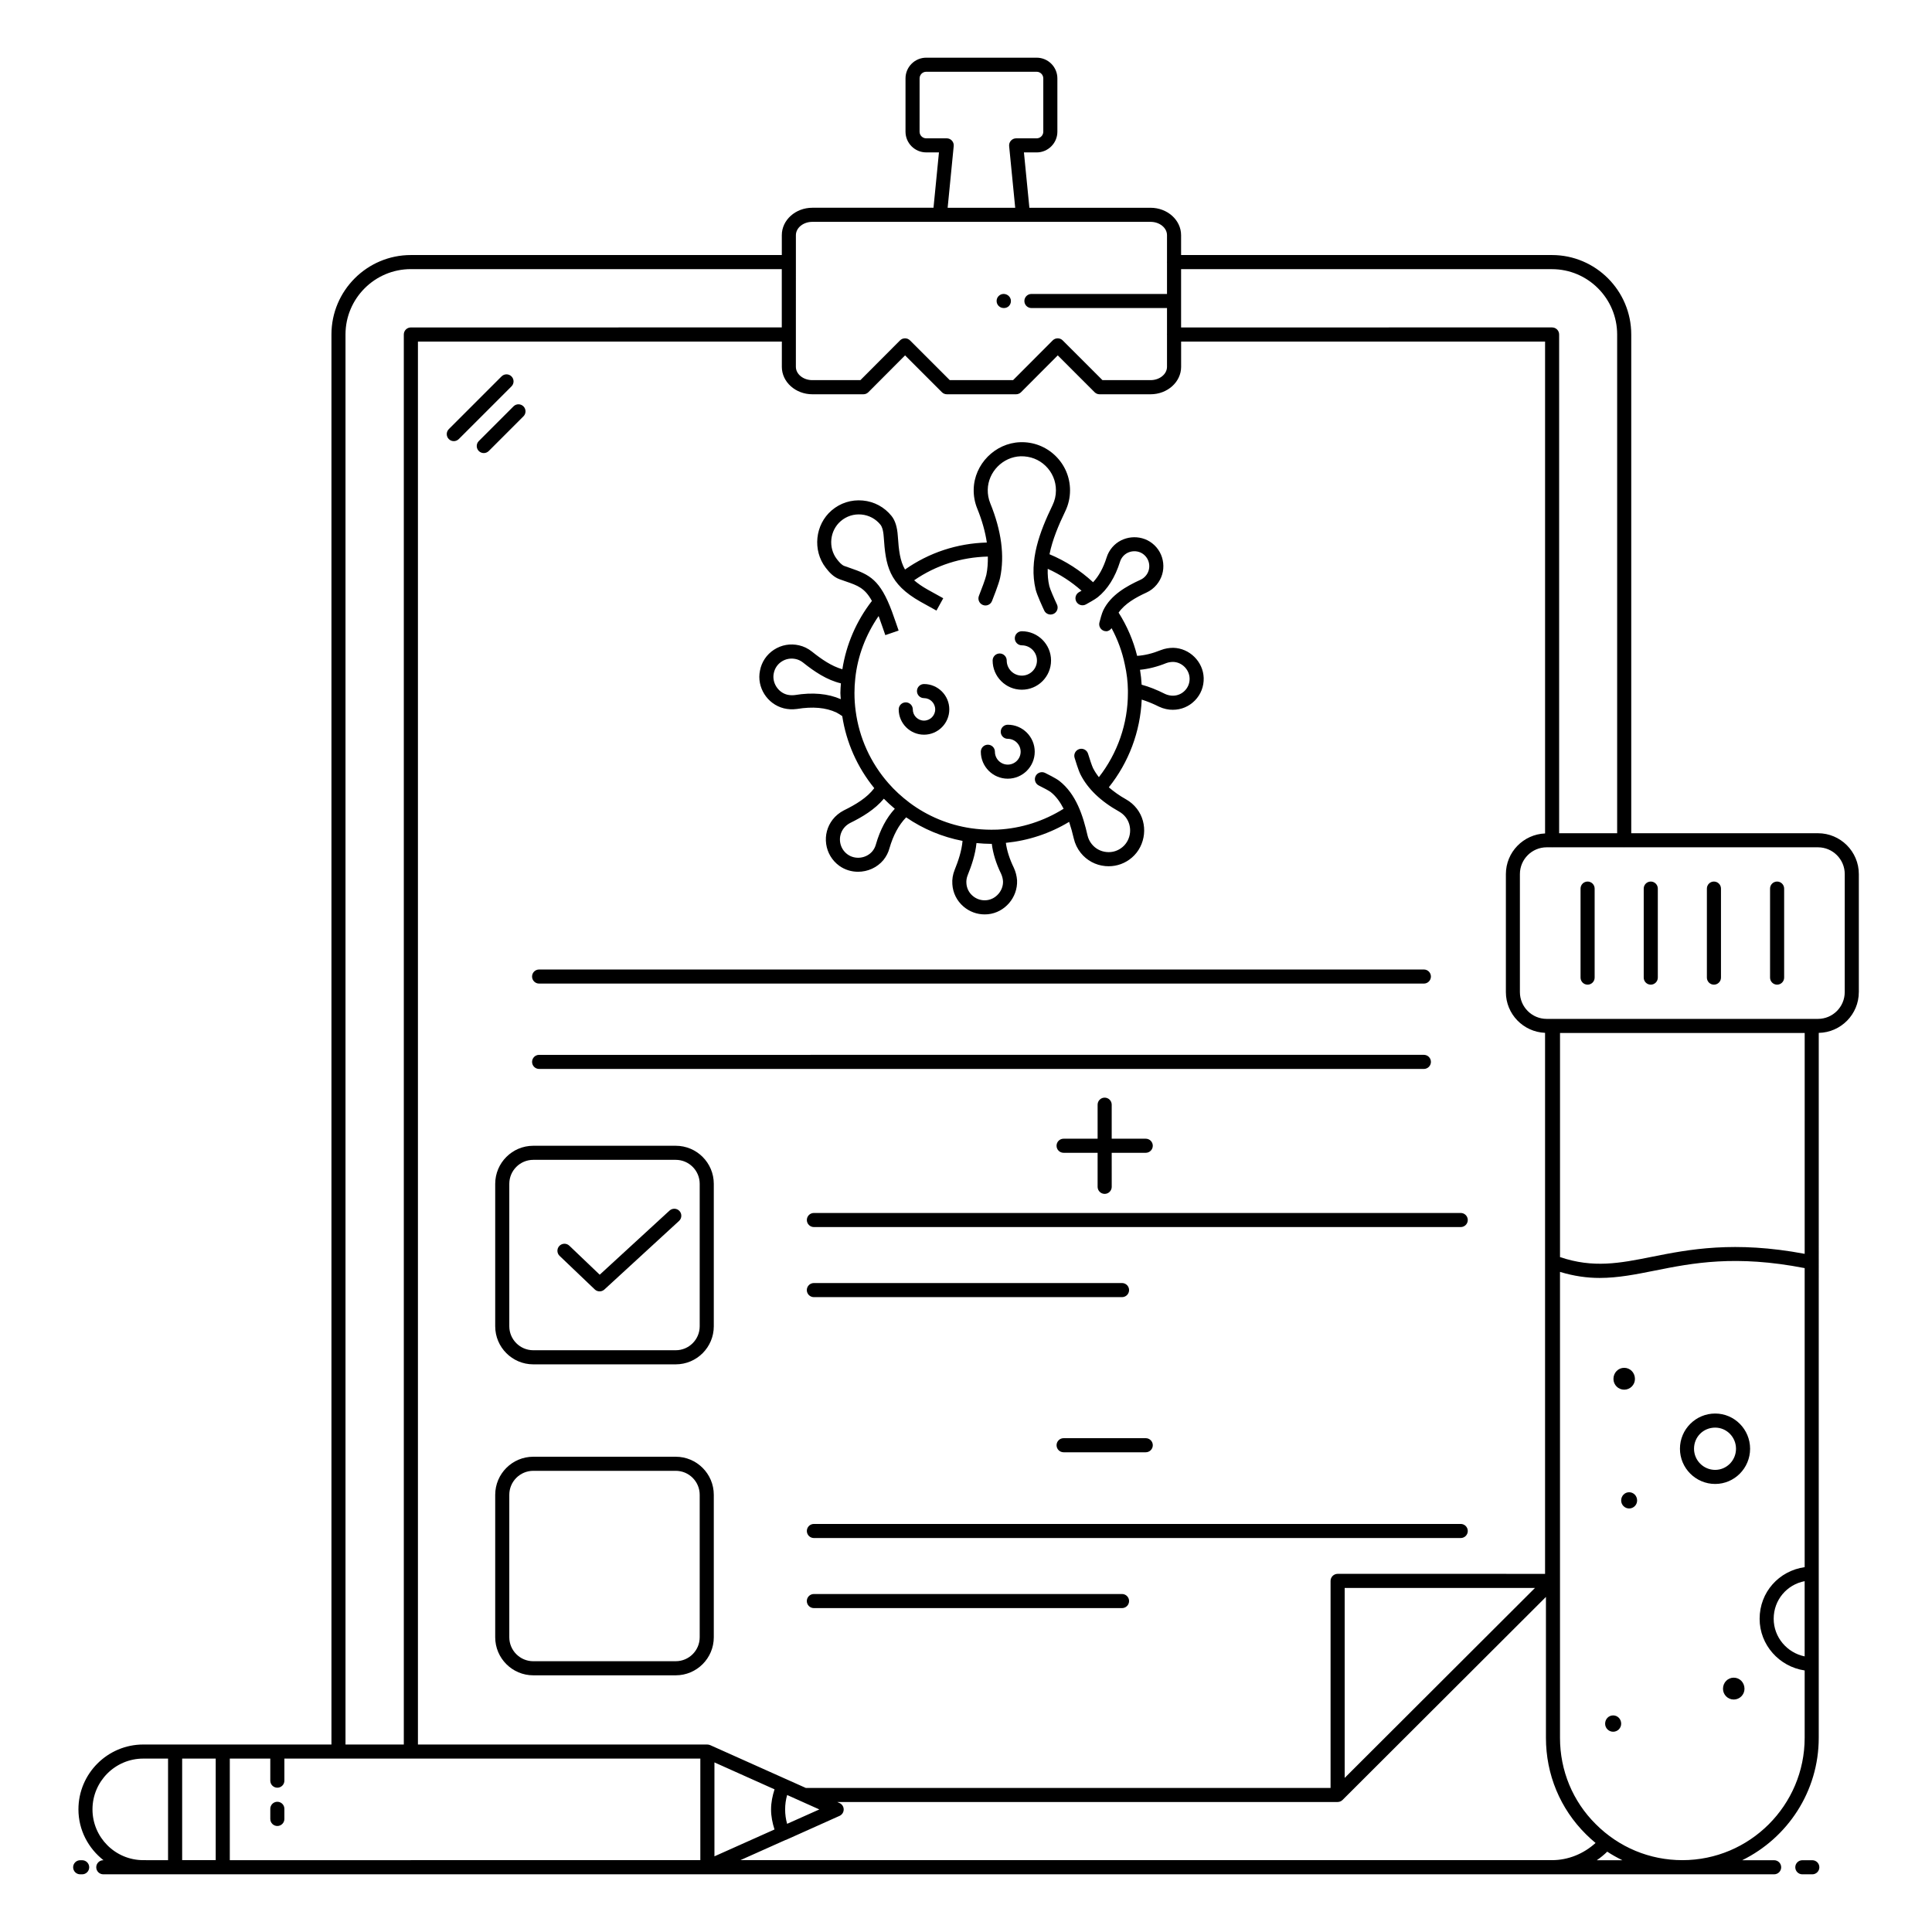
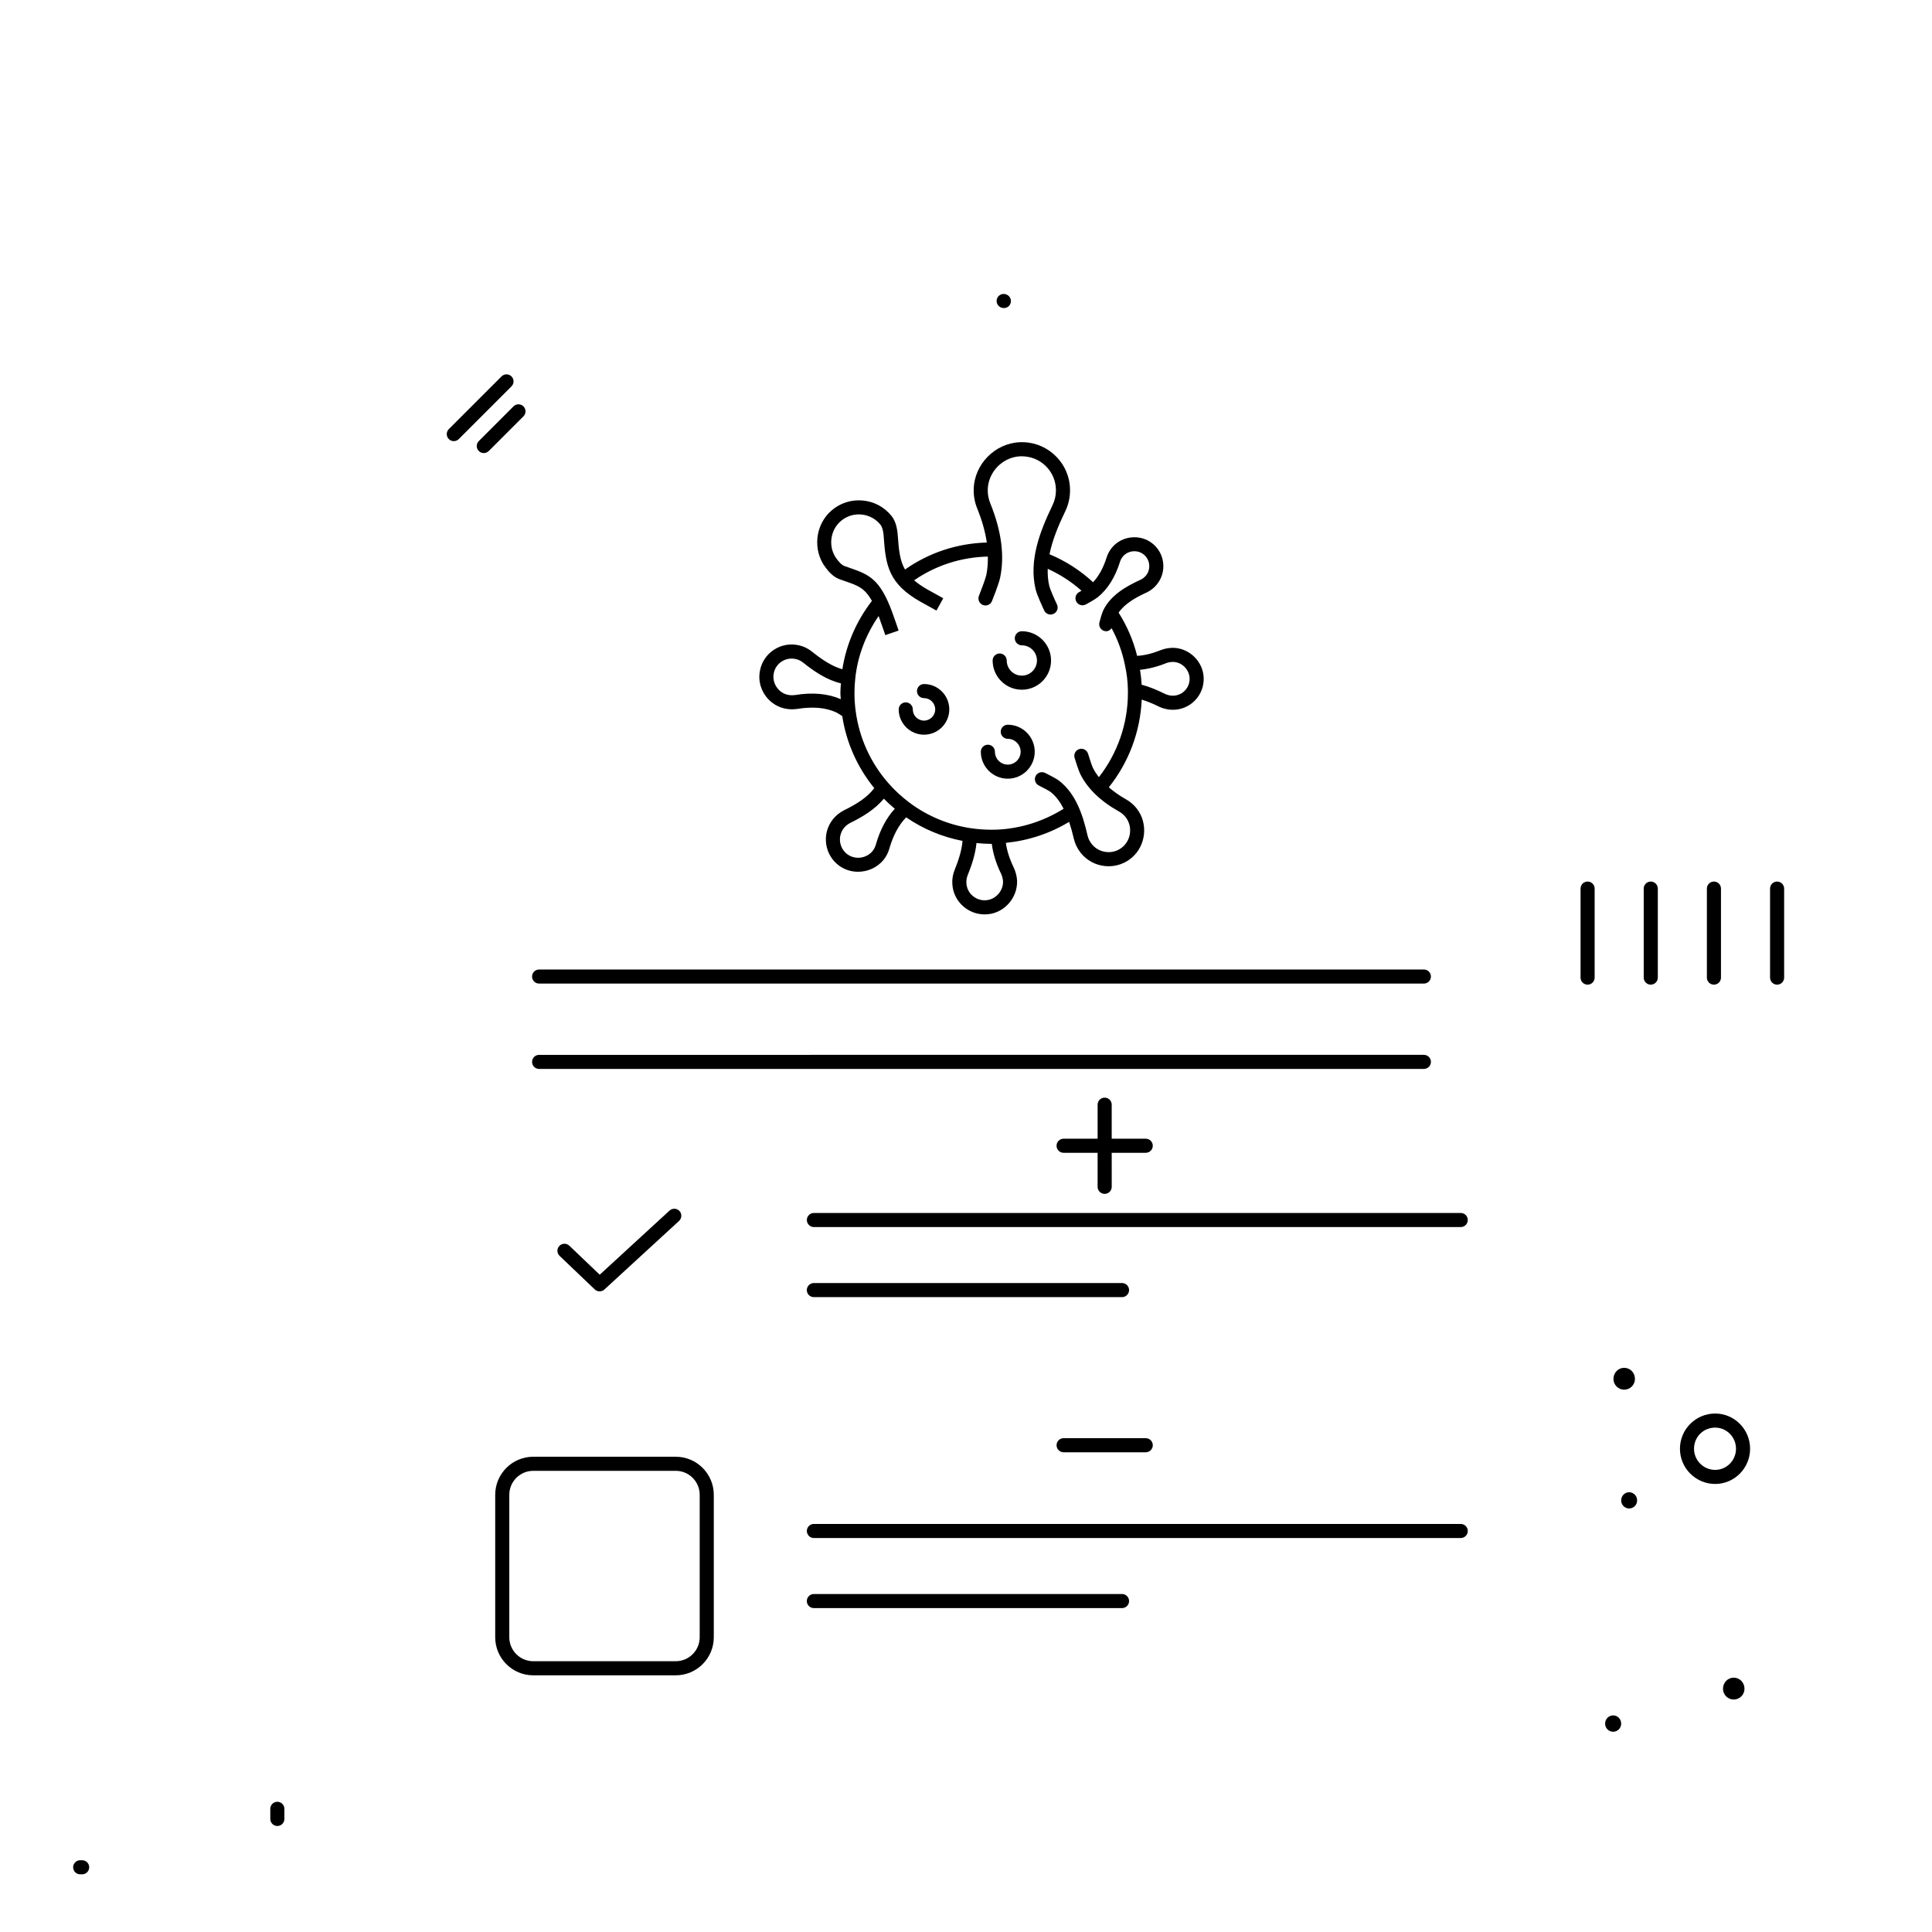
<svg xmlns="http://www.w3.org/2000/svg" fill="#000000" width="800px" height="800px" version="1.1" viewBox="144 144 512 512">
  <g>
    <path d="m165.25 636.98c-1.031 0-1.867 0.836-1.867 1.867s0.836 1.867 1.867 1.867h0.523c1.031 0 1.867-0.836 1.867-1.867s-0.836-1.867-1.867-1.867z" />
-     <path d="m624.28 636.98h-2.644c-1.031 0-1.867 0.836-1.867 1.867s0.836 1.867 1.867 1.867h2.644c1.031 0 1.867-0.836 1.867-1.867 0-1.035-0.836-1.867-1.867-1.867z" />
    <path d="m409.98 225.63h0.113c1.031 0 1.812-0.836 1.812-1.867s-0.895-1.867-1.926-1.867-1.867 0.836-1.867 1.867 0.836 1.867 1.867 1.867z" />
    <path d="m282.72 251.69c-0.73-0.73-1.91-0.73-2.637 0l-9.195 9.195c-0.73 0.73-0.73 1.91 0 2.637 0.363 0.363 0.844 0.547 1.32 0.547 0.477 0 0.953-0.184 1.32-0.547l9.195-9.195c0.727-0.727 0.727-1.906-0.004-2.637z" />
    <path d="m279.55 243.75c-0.73-0.73-1.91-0.73-2.637 0l-13.973 13.973c-0.73 0.73-0.73 1.91 0 2.637 0.363 0.363 0.844 0.547 1.32 0.547s0.953-0.184 1.32-0.547l13.973-13.973c0.727-0.727 0.727-1.906-0.004-2.637z" />
    <path d="m286.87 404.66h234.47c1.031 0 1.867-0.836 1.867-1.867s-0.836-1.867-1.867-1.867h-234.47c-1.031 0-1.867 0.836-1.867 1.867s0.836 1.867 1.867 1.867z" />
    <path d="m523.21 425.41c0-1.031-0.836-1.867-1.867-1.867l-234.47 0.004c-1.031 0-1.867 0.836-1.867 1.867s0.836 1.867 1.867 1.867h234.47c1.031-0.004 1.867-0.84 1.867-1.871z" />
    <path d="m351.71 331.71c1.129 0.27 2.238 0.336 3.469 0.176 4.188-0.688 7.711-0.379 10.473 0.934 0.359 0.164 0.957 0.555 1.551 0.949 1.078 7.027 3.996 13.578 8.488 19.098-1.898 2.547-4.934 4.359-8.09 5.906-1.16 0.602-2.172 1.438-2.93 2.414-1.441 1.859-2.051 4.16-1.727 6.484 0.324 2.316 1.551 4.363 3.453 5.762 1.484 1.07 3.238 1.594 4.992 1.594 2.527 0 5.051-1.078 6.742-3.129 0.738-0.926 1.273-1.957 1.566-3.043 1.016-3.535 2.496-6.246 4.441-8.25 4.484 3.082 9.578 5.207 14.945 6.242-0.23 2.656-1.141 5.332-2.086 7.668-0.504 1.246-0.707 2.531-0.617 3.789 0.137 2.316 1.191 4.434 2.965 5.949 1.582 1.352 3.543 2.074 5.598 2.074 0.289 0 0.574-0.016 0.863-0.039 4.453-0.43 7.922-4.434 7.727-8.984-0.09-1.172-0.363-2.246-0.852-3.32-1.137-2.34-1.84-4.551-2.121-6.621 5.981-0.59 11.688-2.488 16.766-5.559 0.477 1.441 0.895 2.918 1.238 4.418 0.32 1.387 0.938 2.664 1.832 3.793 1.617 2.019 3.93 3.269 6.504 3.508 0.305 0.027 0.609 0.043 0.906 0.043 2.258 0 4.406-0.793 6.144-2.281 3.758-3.215 4.363-9.023 1.348-12.949-0.789-1.023-1.762-1.867-2.894-2.504-1.762-0.984-3.242-2.059-4.555-3.184 5.297-6.629 8.344-14.754 8.715-23.25 1.387 0.445 2.859 1.012 4.609 1.887 1.168 0.559 2.551 0.84 3.641 0.816 2.215 0 4.285-0.867 5.84-2.453 1.574-1.605 2.406-3.738 2.336-6.008-0.145-4.297-3.746-7.863-8.062-7.961-1.129 0-2.207 0.191-3.234 0.582-2.285 0.922-4.379 1.43-6.344 1.547-1.008-4.055-2.652-7.898-4.91-11.457 1.656-2.367 4.461-3.981 7.375-5.312 1.059-0.484 1.973-1.188 2.719-2.094 1.34-1.621 1.953-3.664 1.719-5.754-0.234-2.094-1.277-3.957-2.949-5.246-3.188-2.457-7.91-1.977-10.527 1.07-0.695 0.809-1.203 1.723-1.512 2.719-0.875 2.781-2.09 4.961-3.586 6.562-3.406-3.141-7.273-5.625-11.551-7.414 0.777-3.84 2.387-7.684 4.176-11.391 0.84-1.742 1.266-3.609 1.266-5.543 0-3.488-1.383-6.746-3.891-9.172-2.512-2.426-5.84-3.707-9.316-3.586-6.664 0.227-12.195 5.836-12.324 12.504-0.031 1.754 0.281 3.457 0.938 5.074 1.289 3.168 2.121 6.168 2.543 9.008-7.883 0.219-15.316 2.68-21.684 7.156-1.336-2.324-1.645-5.051-1.91-8.934-0.16-2.344-0.699-4.059-1.648-5.246-1.898-2.367-4.606-3.832-7.629-4.109-3.055-0.277-5.957 0.652-8.262 2.625-4.398 3.773-5.102 10.578-1.57 15.176 0.906 1.184 2.051 2.473 3.664 3.055l1.68 0.59c3.164 1.09 5.019 1.746 6.906 5.164-4.117 5.316-6.801 11.516-7.832 18.109-2.832-0.805-5.535-2.656-8.051-4.676-1.02-0.816-2.211-1.395-3.43-1.668-2.309-0.531-4.668-0.117-6.644 1.172-1.961 1.277-3.281 3.254-3.707 5.531-0.914 4.398 1.91 8.879 6.309 9.988zm24.391 36.133c-0.164 0.602-0.473 1.195-0.871 1.699-1.613 1.965-4.594 2.356-6.637 0.871-1.078-0.789-1.77-1.949-1.957-3.262-0.184-1.32 0.164-2.625 0.984-3.68 0.426-0.555 1.016-1.031 1.66-1.367 3.18-1.559 6.562-3.566 8.949-6.438 0.902 0.918 1.871 1.805 2.902 2.668-2.176 2.352-3.883 5.504-5.031 9.508zm29.344 14.719c-1.344 0.145-2.652-0.277-3.676-1.152-1-0.852-1.59-2.039-1.664-3.356-0.055-0.715 0.066-1.441 0.352-2.148 1.023-2.531 2.016-5.453 2.32-8.488 1.312 0.125 2.621 0.215 3.894 0.215 0.055 0 0.109-0.004 0.164-0.004 0.316 2.531 1.129 5.195 2.469 7.938 0.289 0.637 0.449 1.281 0.504 1.961 0.109 2.488-1.887 4.801-4.363 5.035zm47.609-62.824c0.57-0.215 1.199-0.324 1.832-0.324 2.328 0.051 4.289 2.004 4.371 4.348 0.039 1.234-0.41 2.398-1.273 3.273-0.844 0.863-1.969 1.332-3.191 1.332-0.52 0.008-1.363-0.145-1.98-0.438-2.352-1.18-4.379-1.973-6.266-2.473-0.07-1.324-0.215-2.648-0.43-3.957 2.172-0.207 4.523-0.785 6.938-1.762zm-76.215-12.484c0.02 0.051 0.035 0.086 0.055 0.141 0.457 1.223 1.719 4.922 1.723 4.922l3.527-1.211s-1.289-3.766-1.754-5.012c-3.148-8.488-5.949-9.793-11.023-11.539l-1.621-0.57c-0.707-0.258-1.395-1.062-1.977-1.82-2.344-3.051-1.875-7.566 1.039-10.066 1.531-1.312 3.461-1.93 5.484-1.746 2.008 0.191 3.805 1.16 5.062 2.731 0.312 0.387 0.707 1.25 0.84 3.168 0.516 7.559 1.266 12.434 9.766 17.223 1.047 0.59 4.207 2.332 4.207 2.332l1.801-3.266s-3.137-1.734-4.176-2.316c-1.465-0.824-2.59-1.625-3.539-2.441 5.746-3.965 12.441-6.121 19.535-6.289 0.02 1.68-0.074 3.312-0.398 4.844-0.207 0.992-1.316 3.938-1.965 5.559-0.383 0.953 0.082 2.039 1.039 2.422 0.957 0.387 2.039-0.082 2.422-1.039 0.188-0.461 1.812-4.539 2.152-6.172 1.227-5.824 0.352-12.469-2.617-19.75-0.461-1.145-0.684-2.356-0.66-3.598 0.094-4.715 4.004-8.684 8.719-8.844 2.543-0.043 4.82 0.82 6.598 2.535 1.773 1.715 2.754 4.023 2.754 6.492 0 1.371-0.301 2.691-0.895 3.922-3.41 7.066-6.312 14.66-4.488 22.324 0.352 1.492 1.961 4.926 2.277 5.602 0.316 0.676 0.988 1.066 1.688 1.066 0.27 0 0.539-0.059 0.797-0.18 0.93-0.441 1.332-1.551 0.891-2.484-0.723-1.527-1.824-4.051-2.023-4.871-0.359-1.512-0.473-3.043-0.426-4.582 3.277 1.48 6.273 3.426 8.965 5.812-0.219 0.121-0.438 0.246-0.641 0.355-0.902 0.492-1.238 1.625-0.746 2.531 0.496 0.902 1.629 1.234 2.531 0.746 0.547-0.301 2.398-1.32 3.117-1.891 2.629-2.094 4.629-5.269 5.945-9.453 0.156-0.508 0.422-0.977 0.781-1.395 1.348-1.566 3.781-1.82 5.418-0.555 0.859 0.668 1.398 1.625 1.52 2.703 0.121 1.074-0.191 2.129-0.883 2.961-0.391 0.469-0.859 0.836-1.398 1.078-3.769 1.727-7.887 4.035-9.871 8.074-0.391 0.789-0.895 2.691-1.035 3.254-0.254 1 0.348 2.016 1.344 2.269 0.156 0.039 0.309 0.059 0.461 0.059 0.594 0 1.07-0.348 1.418-0.812 1.633 3.023 2.816 6.242 3.512 9.637 0.516 2.309 0.785 4.547 0.816 6.828v0.711c0 8.117-2.738 15.945-7.691 22.305-0.609-0.781-1.137-1.582-1.555-2.41-0.285-0.57-0.941-2.562-1.312-3.793-0.301-0.984-1.344-1.543-2.324-1.246-0.988 0.301-1.547 1.336-1.246 2.324 0.164 0.547 1.016 3.332 1.551 4.391 1.918 3.812 5.367 7.129 10.25 9.852 0.684 0.387 1.277 0.898 1.758 1.523 1.82 2.375 1.457 5.894-0.816 7.84-1.195 1.023-2.691 1.516-4.273 1.359-1.562-0.148-2.965-0.902-3.938-2.125-0.547-0.684-0.922-1.461-1.113-2.301-1.18-5.176-2.996-10.934-7.477-14.434-0.887-0.688-3.301-1.887-3.781-2.121-0.906-0.441-2.039-0.07-2.496 0.855-0.453 0.922-0.07 2.039 0.855 2.496 1.203 0.59 2.742 1.414 3.125 1.715 1.488 1.16 2.559 2.723 3.445 4.441-5.211 3.258-11.172 5.207-17.434 5.527-0.598 0.031-1.094 0.016-1.762 0.031-1.75 0-3.555-0.133-5.363-0.395-5.898-0.867-11.531-3.207-16.281-6.769-2.121-1.602-3.996-3.332-5.574-5.148-4.758-5.418-7.766-12.047-8.699-19.176-0.211-1.535-0.316-3.129-0.316-4.746 0-1.305 0.07-2.582 0.211-3.836v-0.004c0.621-5.977 2.797-11.613 6.191-16.555zm-27.785 15.191c0.246-1.301 0.988-2.414 2.09-3.129 1.121-0.73 2.457-0.953 3.773-0.656 0.672 0.148 1.355 0.484 1.93 0.945 3.008 2.406 6.305 4.613 10.004 5.488-0.059 0.852-0.141 1.688-0.141 2.57 0 0.555 0.086 1.078 0.109 1.625-3.375-1.477-7.473-1.863-12.172-1.09-0.707 0.09-1.379 0.051-2.039-0.105-2.43-0.617-4.059-3.188-3.555-5.648z" />
    <path d="m414.8 326.78c4.269 0 7.738-3.469 7.738-7.738 0-4.277-3.469-7.758-7.738-7.758-1.031 0-1.867 0.836-1.867 1.867s0.836 1.867 1.867 1.867c2.207 0 4.004 1.809 4.004 4.027 0 2.207-1.797 4.004-4.004 4.004-2.211 0-4.008-1.797-4.008-4.004 0-1.031-0.836-1.867-1.867-1.867s-1.867 0.836-1.867 1.867c0.004 4.266 3.477 7.734 7.742 7.734z" />
    <path d="m411.07 350.36c3.941 0 7.144-3.203 7.144-7.144 0-3.945-3.203-7.156-7.144-7.156-1.031 0-1.867 0.836-1.867 1.867s0.836 1.867 1.867 1.867c1.879 0 3.41 1.539 3.41 3.426 0 1.879-1.531 3.41-3.41 3.41-1.879 0-3.406-1.531-3.406-3.41 0-1.031-0.836-1.867-1.867-1.867s-1.867 0.836-1.867 1.867c0 3.938 3.203 7.141 7.141 7.141z" />
    <path d="m388.87 338.7c3.695 0 6.703-3.008 6.703-6.703 0-3.707-3.008-6.719-6.703-6.719-1.031 0-1.867 0.836-1.867 1.867s0.836 1.867 1.867 1.867c1.637 0 2.969 1.34 2.969 2.988 0 1.637-1.332 2.969-2.969 2.969-1.637 0-2.969-1.332-2.969-2.969 0-1.031-0.836-1.867-1.867-1.867s-1.867 0.836-1.867 1.867c0 3.691 3.008 6.699 6.703 6.699z" />
    <path d="m531.11 547.86h-171.42c-1.031 0-1.867 0.836-1.867 1.867s0.836 1.867 1.867 1.867h171.42c1.031 0 1.867-0.836 1.867-1.867-0.004-1.031-0.836-1.867-1.867-1.867z" />
    <path d="m441.35 566.43h-81.668c-1.031 0-1.867 0.836-1.867 1.867s0.836 1.867 1.867 1.867h81.668c1.031 0 1.867-0.836 1.867-1.867s-0.836-1.867-1.867-1.867z" />
    <path d="m323.08 530.05h-37.758c-5.562 0-10.086 4.523-10.086 10.086v37.758c0 5.559 4.523 10.082 10.086 10.082h37.758c5.559 0 10.082-4.523 10.082-10.082v-37.758c0-5.562-4.523-10.086-10.082-10.086zm6.348 47.84c0 3.504-2.848 6.348-6.348 6.348l-37.758 0.004c-3.504 0-6.352-2.848-6.352-6.348v-37.758c0-3.504 2.852-6.352 6.352-6.352h37.758c3.504 0 6.348 2.852 6.348 6.352z" />
    <path d="m531.11 465.45h-171.42c-1.031 0-1.867 0.836-1.867 1.867s0.836 1.867 1.867 1.867h171.42c1.031 0 1.867-0.836 1.867-1.867-0.004-1.031-0.836-1.867-1.867-1.867z" />
    <path d="m441.35 484.02h-81.668c-1.031 0-1.867 0.836-1.867 1.867s0.836 1.867 1.867 1.867h81.668c1.031 0 1.867-0.836 1.867-1.867 0-1.035-0.836-1.867-1.867-1.867z" />
-     <path d="m323.08 447.64h-37.758c-5.562 0-10.086 4.523-10.086 10.086v37.754c0 5.562 4.523 10.086 10.086 10.086h37.758c5.559 0 10.082-4.523 10.082-10.086v-37.758c0-5.562-4.523-10.082-10.082-10.082zm6.348 47.836c0 3.504-2.848 6.352-6.348 6.352h-37.758c-3.504 0-6.352-2.852-6.352-6.352v-37.754c0-3.504 2.852-6.352 6.352-6.352h37.758c3.504 0 6.348 2.852 6.348 6.352z" />
    <path d="m321.43 464.82-18.5 16.992-8.055-7.691c-0.746-0.711-1.93-0.68-2.637 0.059-0.715 0.746-0.684 1.93 0.059 2.637l9.32 8.895c0.359 0.348 0.828 0.516 1.289 0.516 0.453 0 0.902-0.164 1.262-0.492l19.785-18.176c0.762-0.695 0.809-1.875 0.113-2.637-0.699-0.754-1.879-0.793-2.637-0.102z" />
    <path d="m571.5 598.6c-1.172 0-2.125 0.953-2.125 2.203 0 1.172 0.953 2.125 2.125 2.125s2.129-0.953 2.129-2.125c0-1.25-0.953-2.203-2.129-2.203z" />
    <path d="m603.46 588.6c-1.57 0-2.848 1.277-2.848 2.945 0 1.57 1.277 2.848 2.848 2.848 1.57 0 2.848-1.277 2.848-2.848 0-1.668-1.277-2.945-2.848-2.945z" />
    <path d="m575.74 539.46c-1.164 0-2.113 0.949-2.113 2.188 0 1.164 0.949 2.113 2.113 2.113 1.164 0 2.113-0.945 2.113-2.113 0-1.242-0.949-2.188-2.113-2.188z" />
    <path d="m598.54 518.6c-5.148 0-9.336 4.188-9.336 9.332 0 5.144 4.188 9.332 9.336 9.332 5.102 0 9.254-4.188 9.254-9.332-0.004-5.144-4.152-9.332-9.254-9.332zm0 14.934c-3.09 0-5.606-2.512-5.606-5.602 0-3.141 2.465-5.602 5.606-5.602 3.043 0 5.519 2.512 5.519 5.602 0 3.09-2.477 5.602-5.519 5.602z" />
    <path d="m574.43 512.28c1.57 0 2.848-1.277 2.848-2.848 0-1.668-1.277-2.945-2.848-2.945-1.57 0-2.848 1.277-2.848 2.945 0 1.574 1.277 2.848 2.848 2.848z" />
-     <path d="m636.61 406.92v-31.277c0-5.969-4.859-10.828-10.828-10.828l-49.484 0.004v-132.18c0-11.609-9.43-21.051-21.016-21.051h-98.281v-5.266c0-4.004-3.633-7.262-8.098-7.262h-32.105l-1.445-14.668h3.375c3.023 0 5.488-2.465 5.488-5.488v-14.129c0-3.023-2.461-5.488-5.488-5.488h-29.27c-3.023 0-5.488 2.465-5.488 5.488v14.125c0 3.023 2.465 5.488 5.488 5.488h3.375l-1.445 14.668h-32.105c-4.465 0-8.094 3.258-8.094 7.262v5.266l-98.301 0.004c-11.609 0-21.051 9.441-21.051 21.051v373.67h-41.422l-8.438 0.004c-9.48 0-17.191 7.711-17.191 17.191 0 5.484 2.629 10.324 6.644 13.473h-0.055c-1.031 0-1.867 0.836-1.867 1.867s0.836 1.867 1.867 1.867h442.79c1.031 0 1.867-0.836 1.867-1.867s-0.836-1.867-1.867-1.867h-8.465c11.992-5.891 20.285-18.195 20.285-32.438v-45.465l0.004-141.35c5.871-0.113 10.617-4.91 10.617-10.809zm-81.328-191.59c9.531 0 17.281 7.769 17.281 17.32v132.17h-15.375v-132.18c0-1.031-0.836-1.867-1.867-1.867l-98.32 0.004v-15.453zm-1.824 202.38v143.38l-54.969-0.004c-0.516 0-0.984 0.211-1.324 0.551-0.34 0.34-0.551 0.805-0.551 1.324v54.859h-139.07l-1.273-0.57-3.965-1.777h-0.008l-20.07-8.988h-0.012c-0.23-0.102-0.48-0.164-0.75-0.164h-76.707v-371.8h96.438v6.703c0 4.004 3.629 7.262 8.094 7.262h13.512c0.496 0 0.973-0.195 1.324-0.551l9.727-9.758 9.762 9.762c0.352 0.352 0.824 0.547 1.32 0.547h18.328c0.496 0 0.973-0.195 1.324-0.547l9.73-9.762 9.762 9.762c0.352 0.352 0.824 0.547 1.32 0.547h13.512c4.465 0 8.098-3.258 8.098-7.262v-6.703h96.453v130.35c-5.762 0.238-10.387 4.965-10.387 10.781v31.277c0 5.82 4.625 10.547 10.387 10.785zm68.801 58.57c-18.652-3.512-30.734-1.164-40.457 0.781-8.621 1.727-15.531 3.062-24.383 0.082l0.004-59.391h64.84zm-404.76 141.48c1.031 0 1.867-0.836 1.867-1.867v-5.848h14.301c0.012 0 0.023 0.008 0.035 0.008s0.023-0.008 0.035-0.008h19.113c0.012 0 0.023 0.008 0.035 0.008s0.023-0.008 0.035-0.008h76.676v26.914h-76.711c-0.008 0-0.012 0.004-0.02 0.004h-47.965v-26.918h10.73v5.848c0 1.031 0.836 1.867 1.867 1.867zm134.57 5.766c0-1.316 0.18-2.602 0.535-3.832l3.742 1.68c0.031 0.012 0.059 0.027 0.086 0.039l4.703 2.106-8.539 3.816c-0.348-1.223-0.527-2.5-0.527-3.809zm-2.816 5.305-15.918 7.117v-24.891l15.926 7.137c-0.551 1.719-0.922 3.488-0.922 5.332 0 1.836 0.367 3.598 0.914 5.305zm-9.039 8.129 11.953-5.344c0.047-0.016 0.098-0.012 0.141-0.031l14.176-6.356c0.676-0.301 1.105-0.965 1.105-1.703 0-0.734-0.43-1.402-1.105-1.703h-0.004c-0.004 0-0.008-0.008-0.012-0.008l-0.594-0.266h132.61c0.527 0 0.996-0.223 1.336-0.57l53.871-53.777v37.344c0 9.703 3.769 18.777 10.602 25.547 0.816 0.816 1.672 1.586 2.547 2.312-3.156 2.867-7.231 4.555-11.559 4.555zm160.14-72.137h50.434l-50.434 50.344zm-104.08-383.55c-0.352-0.391-0.852-0.613-1.383-0.613h-5.434c-0.969 0-1.758-0.789-1.758-1.758l0.004-14.125c0-0.969 0.785-1.758 1.754-1.758h29.27c0.969 0 1.758 0.789 1.758 1.758v14.125c0 0.969-0.789 1.758-1.758 1.758h-5.434c-0.527 0-1.027 0.223-1.383 0.613-0.352 0.391-0.527 0.91-0.477 1.438l1.609 16.352h-17.906l1.609-16.352c0.055-0.527-0.117-1.047-0.473-1.438zm-41.352 25.051c0-1.945 1.957-3.531 4.363-3.531h89.617c2.41 0 4.367 1.586 4.367 3.531v7.043c0 0.031-0.02 0.059-0.02 0.09s0.016 0.059 0.02 0.09v8.355h-35.93c-1.031 0-1.867 0.836-1.867 1.867s0.836 1.867 1.867 1.867h35.93v6.918c0 0.031-0.02 0.059-0.02 0.09s0.016 0.059 0.02 0.09v8.477c0 1.945-1.957 3.531-4.367 3.531h-12.738l-10.539-10.535c-0.352-0.352-0.824-0.547-1.32-0.547-0.496 0-0.973 0.195-1.324 0.547l-10.504 10.535h-16.777l-10.539-10.535c-0.352-0.352-0.824-0.547-1.32-0.547s-0.973 0.195-1.324 0.551l-10.5 10.531h-12.738c-2.406 0-4.363-1.586-4.363-3.531zm-119.36 26.316c0-9.547 7.769-17.32 17.32-17.32h98.301v15.453l-98.301 0.004c-1.031 0-1.867 0.836-1.867 1.867v373.67h-15.453zm-34.395 404.32h-8.891v-26.918h8.891zm-32.656-13.457c0-7.422 6.039-13.457 13.457-13.457h6.57v26.918l-6.566-0.004c-7.422 0-13.461-6.039-13.461-13.457zm398.66 13.473c0.98-0.672 1.906-1.426 2.766-2.266 1.285 0.852 2.633 1.59 4.008 2.266zm22.664-0.016c-8.637 0-16.777-3.379-22.918-9.52-6.125-6.066-9.5-14.203-9.5-22.902v-123.47c3.731 1.129 7.176 1.602 10.504 1.602 4.902-0.004 9.57-0.938 14.613-1.945 10.016-2.012 21.395-4.227 39.723-0.66v79.246c-6.816 0.973-11.938 6.633-11.938 13.691 0 6.934 5.215 12.691 11.938 13.688v17.855c-0.004 17.871-14.547 32.418-32.422 32.418zm32.418-54c-4.668-0.949-8.207-5.078-8.207-9.965 0-4.977 3.477-9.051 8.207-9.973zm10.621-176.04c0 3.914-3.18 7.098-7.098 7.098h-70.441c-0.008 0-0.012-0.004-0.02-0.004-0.008 0-0.012 0.004-0.02 0.004h-1.406c-3.914 0-7.098-3.18-7.098-7.098v-31.277c0-3.914 3.18-7.098 7.098-7.098h1.371c0.02 0 0.035 0.012 0.055 0.012 0.02 0 0.035-0.012 0.055-0.012h19c0.02 0 0.035 0.012 0.055 0.012 0.02 0 0.035-0.012 0.055-0.012h51.301c3.914 0 7.098 3.18 7.098 7.098z" />
    <path d="m564.73 377.62c-1.031 0-1.867 0.836-1.867 1.867v23.59c0 1.031 0.836 1.867 1.867 1.867s1.867-0.836 1.867-1.867v-23.59c0-1.031-0.836-1.867-1.867-1.867z" />
    <path d="m581.47 377.62c-1.031 0-1.867 0.836-1.867 1.867v23.59c0 1.031 0.836 1.867 1.867 1.867s1.867-0.836 1.867-1.867v-23.59c0-1.031-0.836-1.867-1.867-1.867z" />
    <path d="m598.21 377.62c-1.031 0-1.867 0.836-1.867 1.867v23.59c0 1.031 0.836 1.867 1.867 1.867s1.867-0.836 1.867-1.867v-23.59c-0.004-1.031-0.836-1.867-1.867-1.867z" />
    <path d="m614.95 377.62c-1.031 0-1.867 0.836-1.867 1.867v23.59c0 1.031 0.836 1.867 1.867 1.867s1.867-0.836 1.867-1.867v-23.59c-0.004-1.031-0.836-1.867-1.867-1.867z" />
    <path d="m424 527c0 1.031 0.836 1.867 1.867 1.867h21.77c1.031 0 1.867-0.836 1.867-1.867s-0.836-1.867-1.867-1.867h-21.77c-1.031 0-1.867 0.836-1.867 1.867z" />
    <path d="m436.75 460.39c1.031 0 1.867-0.836 1.867-1.867l-0.004-9.02h9.02c1.031 0 1.867-0.836 1.867-1.867s-0.836-1.867-1.867-1.867h-9.02v-9.016c0-1.031-0.836-1.867-1.867-1.867s-1.867 0.836-1.867 1.867v9.016h-9.016c-1.031 0-1.867 0.836-1.867 1.867s0.836 1.867 1.867 1.867h9.016v9.02c0.004 1.031 0.84 1.867 1.871 1.867z" />
    <path d="m215.63 626.04c0 1.031 0.836 1.867 1.867 1.867s1.867-0.836 1.867-1.867v-2.684c0-1.031-0.836-1.867-1.867-1.867s-1.867 0.836-1.867 1.867z" />
  </g>
</svg>